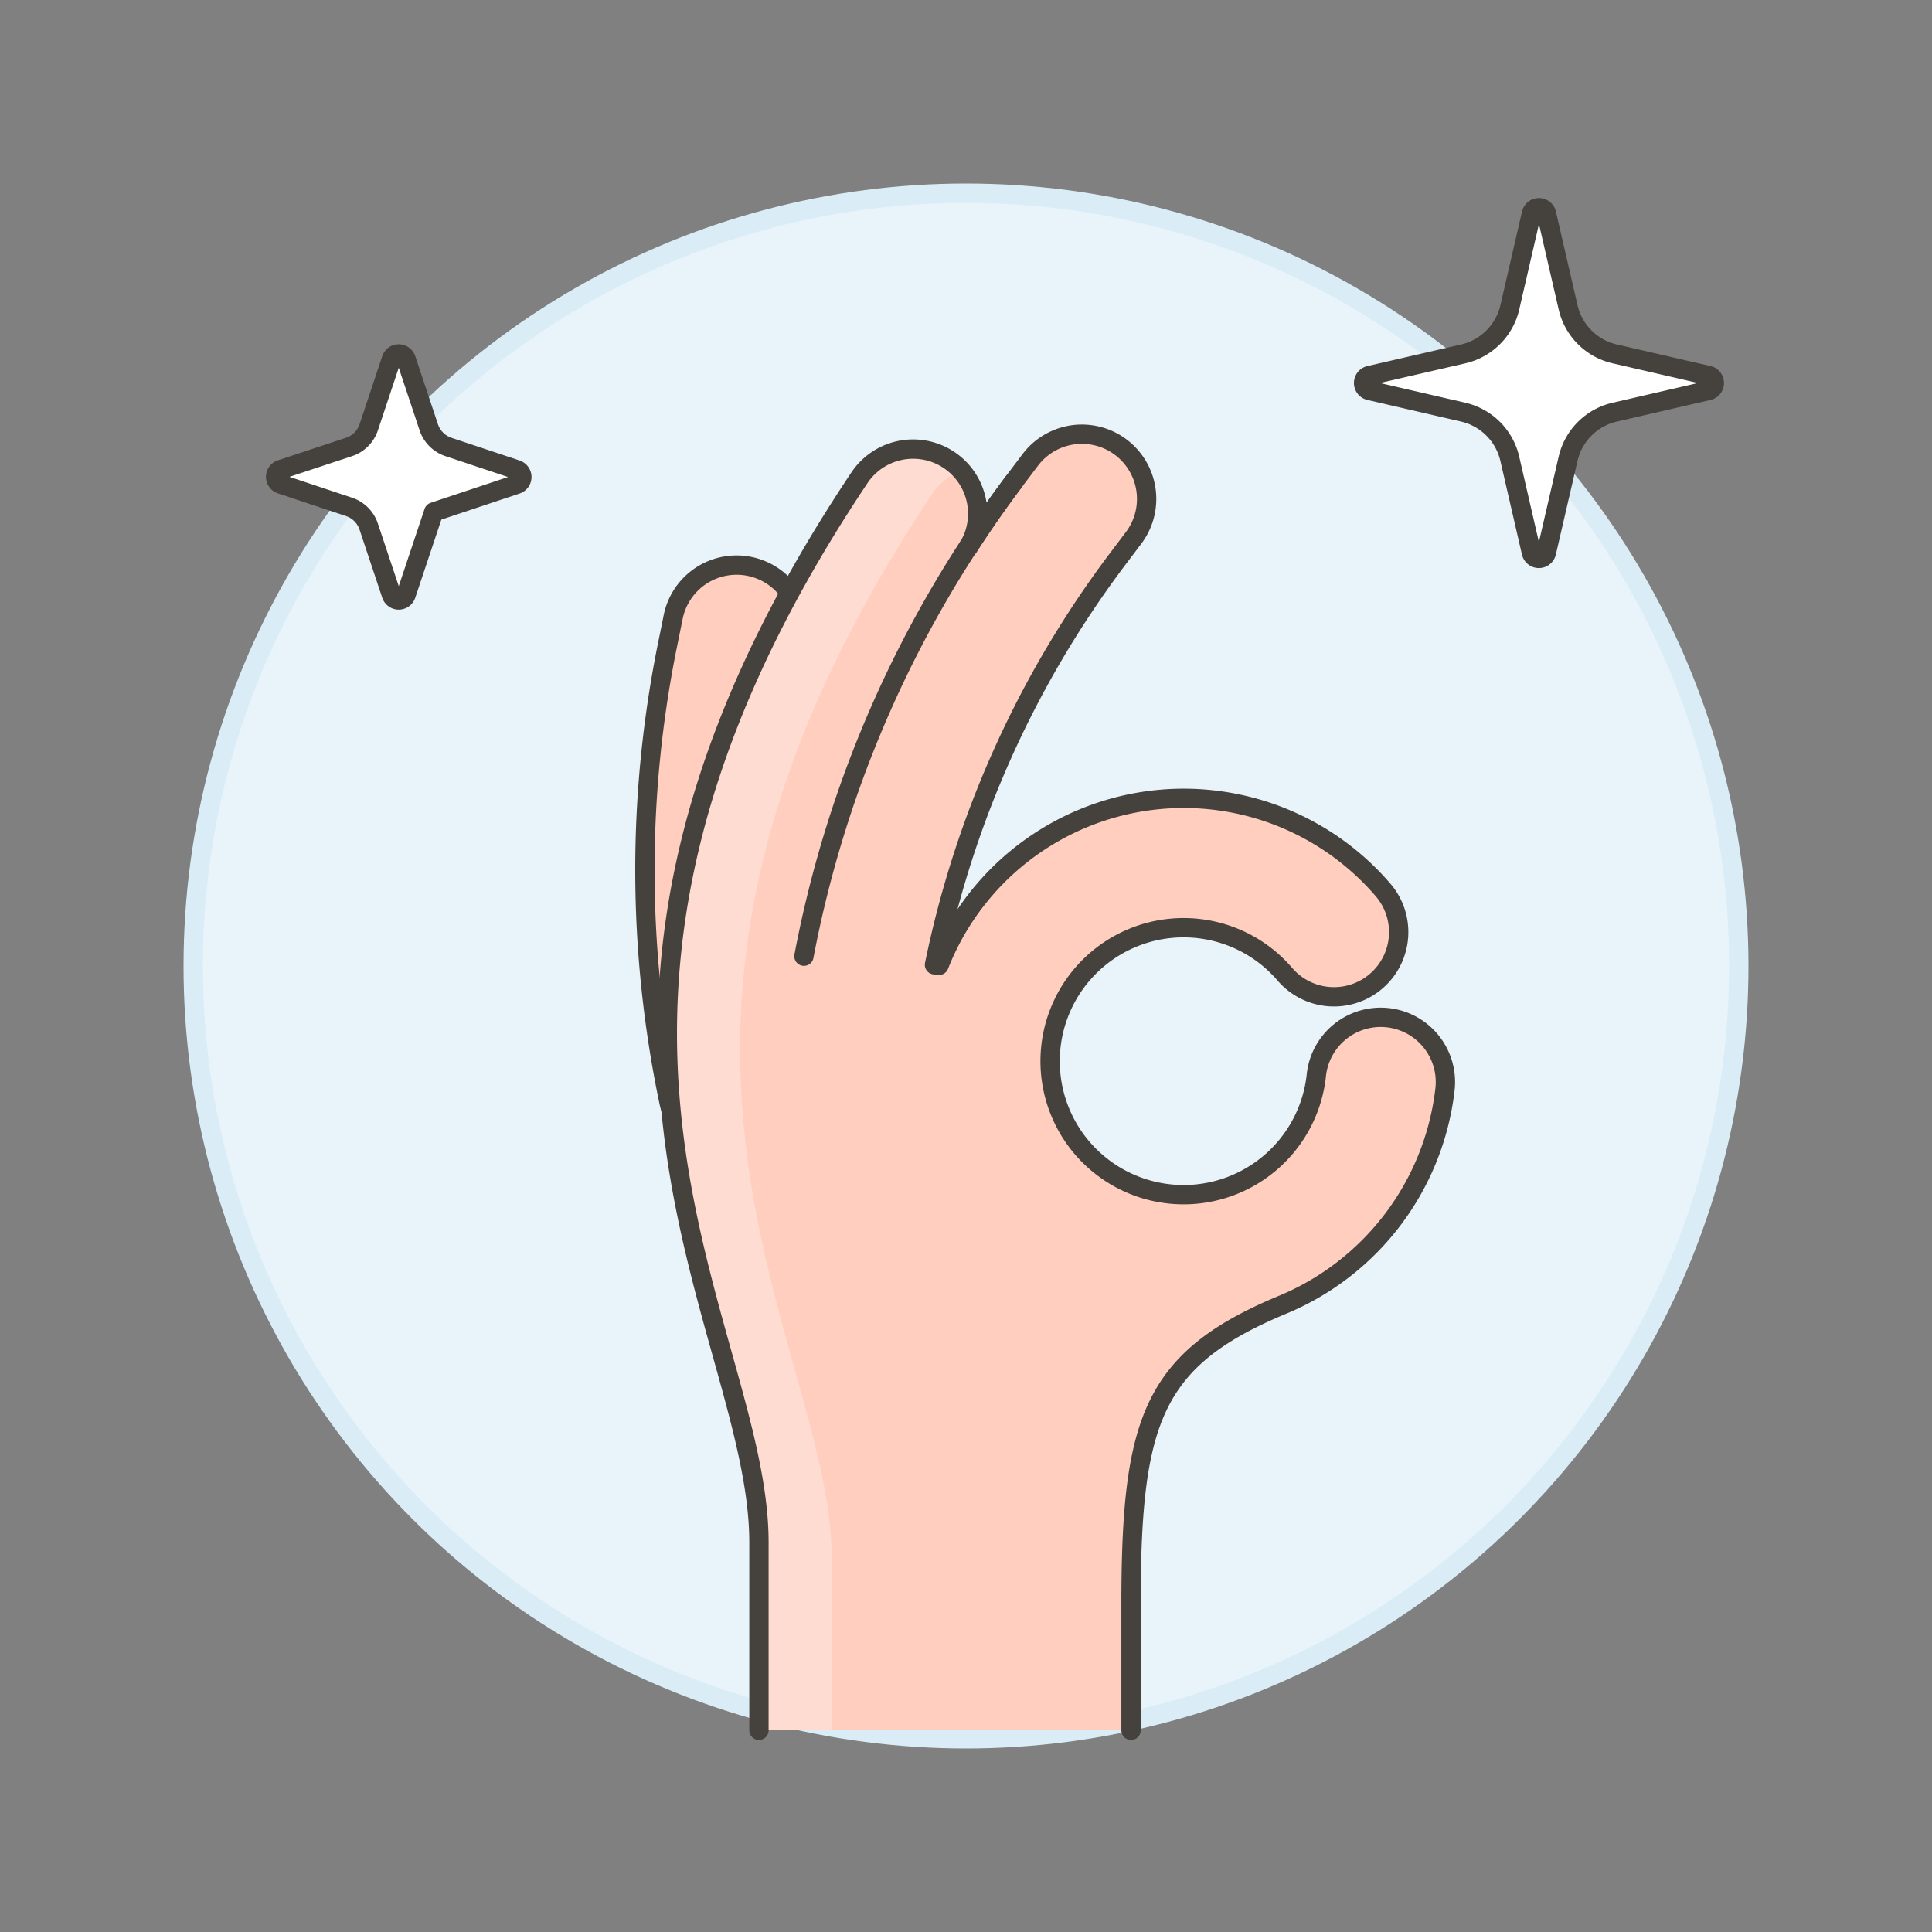
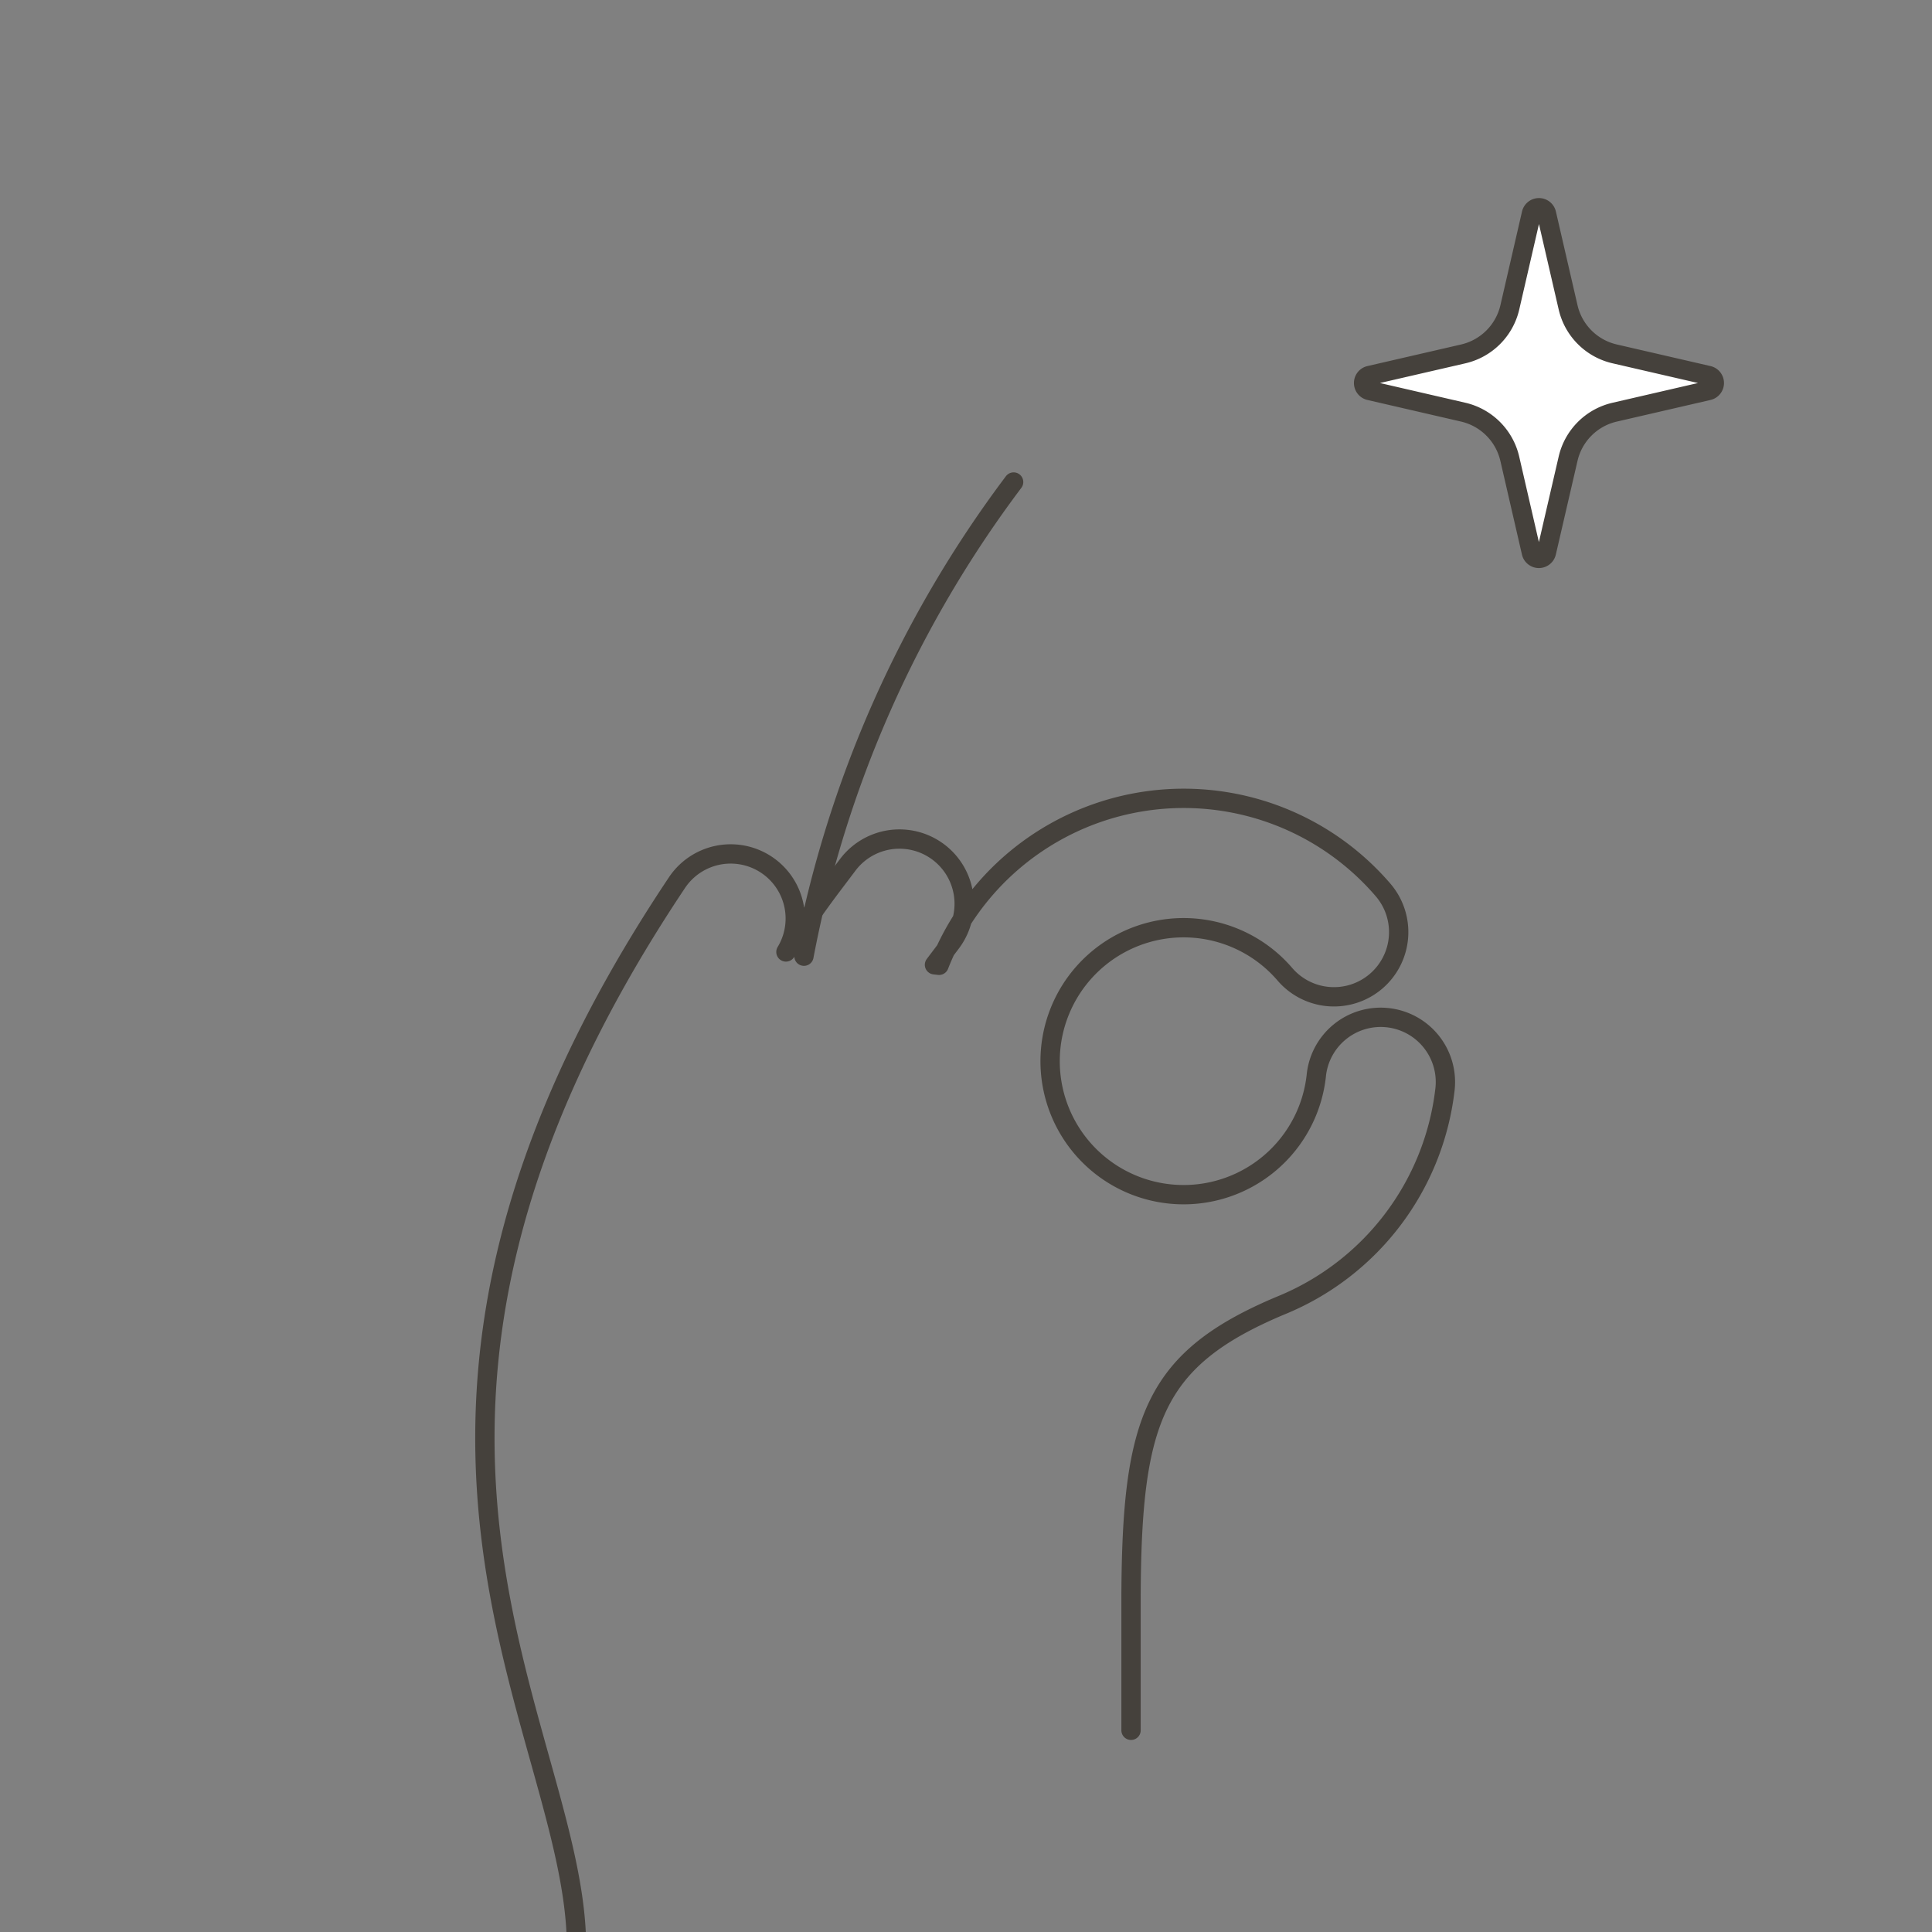
<svg xmlns="http://www.w3.org/2000/svg" viewBox="0 0 100 100">
  <rect x="0" y="0" width="100" height="100" fill="#808080" stroke="none" />
  <g class="nc-icon-wrapper">
    <defs />
-     <circle class="Graphic-Style-2" cx="50" cy="50" r="40" fill="#e8f4fa" stroke="#daedf7" stroke-miterlimit="10" />
-     <path class="a" d="M22.449 26.5l4.282-1.428a.4.4 0 0 0 0-.763l-3.519-1.173a1.612 1.612 0 0 1-1.018-1.017L21.021 18.6a.4.4 0 0 0-.763 0l-1.172 3.518a1.607 1.607 0 0 1-1.019 1.017L14.546 24.3a.4.4 0 0 0 0 .763l3.521 1.173a1.608 1.608 0 0 1 1.017 1.018l1.174 3.521a.4.4 0 0 0 .763 0z" fill="#fff" stroke="#45413c" stroke-linecap="round" stroke-linejoin="round" />
    <path class="a" d="M81.164 23.744a3.215 3.215 0 0 1 2.411-2.41l4.838-1.117a.4.4 0 0 0 0-.784l-4.838-1.116a3.212 3.212 0 0 1-2.411-2.41l-1.116-4.835a.4.4 0 0 0-.784 0l-1.115 4.835a3.22 3.22 0 0 1-2.411 2.411L70.9 19.433a.4.4 0 0 0 0 .784l4.835 1.116a3.221 3.221 0 0 1 2.411 2.411l1.115 4.838a.4.4 0 0 0 .784 0z" fill="#fff" stroke="#45413c" stroke-linecap="round" stroke-linejoin="round" />
-     <path class="b" d="M37.909 59.734a3.351 3.351 0 0 1-3.276-2.665 58.529 58.529 0 0 1-.062-23.789l.284-1.4a3.35 3.35 0 0 1 6.565 1.334l-.285 1.4a51.88 51.88 0 0 0 .056 21.086 3.351 3.351 0 0 1-3.282 4.035z" stroke-miterlimit="10" stroke="#45413c" fill="#ffcebf" />
-     <path class="c" d="M71.825 52.73a3.352 3.352 0 0 0-3.7 2.964 6.909 6.909 0 1 1-1.624-5.267 3.349 3.349 0 1 0 5.083-4.363 13.6 13.6 0 0 0-22.983 3.9l-.236-.027a52.376 52.376 0 0 1 9.443-20.954l.861-1.14a3.35 3.35 0 0 0-5.348-4.036l-.86 1.139a56.16 56.16 0 0 0-2.342 3.373 3.343 3.343 0 0 0-5.649-3.574c-18.756 28.06-5.191 43.678-5.191 55.089v9.726h19.263v-6.934c.039-9.138 1.17-12.285 7.731-15.045a13.786 13.786 0 0 0 8.515-11.155 3.351 3.351 0 0 0-2.963-3.696z" style="" fill="#ffcebf" />
-     <path class="d" d="M43.051 89.56v-8.885c0-11.41-13.564-27.028 5.191-55.088a3.332 3.332 0 0 1 1.486-1.224 3.309 3.309 0 0 0-5.254.386c-18.755 28.06-5.191 43.678-5.191 55.089v9.722z" style="" fill="#ffdcd1" />
    <path class="e" d="M41.612 49.492A59.171 59.171 0 0 1 52.465 24.95" stroke-miterlimit="10" stroke="#45413c" stroke-linecap="round" fill="none" />
-     <path class="f" d="M58.542 89.56v-6.934c.039-9.138 1.17-12.285 7.731-15.045a13.786 13.786 0 0 0 8.515-11.155 3.35 3.35 0 1 0-6.659-.732 6.909 6.909 0 1 1-1.624-5.267 3.349 3.349 0 1 0 5.083-4.363 13.6 13.6 0 0 0-22.983 3.9l-.236-.027a52.376 52.376 0 0 1 9.443-20.954l.861-1.14a3.35 3.35 0 0 0-5.348-4.036l-.86 1.139a56.16 56.16 0 0 0-2.342 3.373 3.343 3.343 0 0 0-5.649-3.574c-18.756 28.06-5.191 43.678-5.191 55.089v9.726" stroke="#45413c" stroke-linecap="round" stroke-linejoin="round" fill="none" />
+     <path class="f" d="M58.542 89.56v-6.934c.039-9.138 1.17-12.285 7.731-15.045a13.786 13.786 0 0 0 8.515-11.155 3.35 3.35 0 1 0-6.659-.732 6.909 6.909 0 1 1-1.624-5.267 3.349 3.349 0 1 0 5.083-4.363 13.6 13.6 0 0 0-22.983 3.9l-.236-.027l.861-1.14a3.35 3.35 0 0 0-5.348-4.036l-.86 1.139a56.16 56.16 0 0 0-2.342 3.373 3.343 3.343 0 0 0-5.649-3.574c-18.756 28.06-5.191 43.678-5.191 55.089v9.726" stroke="#45413c" stroke-linecap="round" stroke-linejoin="round" fill="none" />
  </g>
</svg>